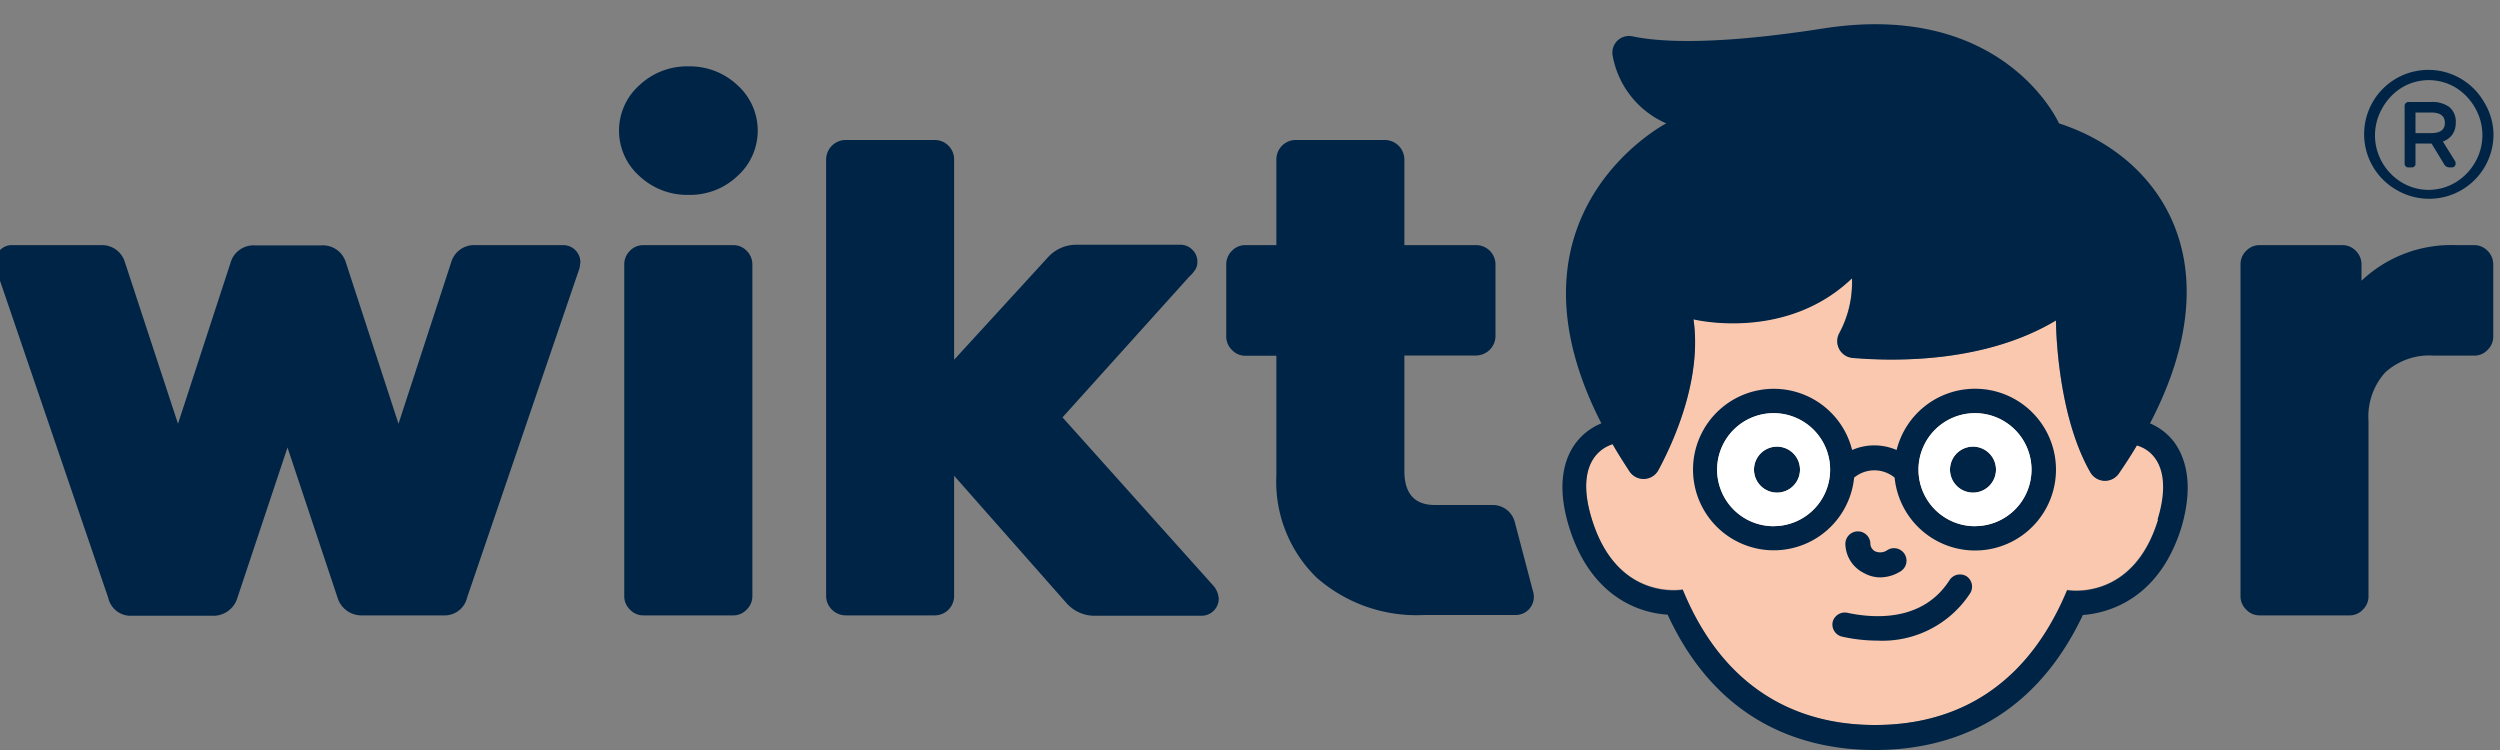
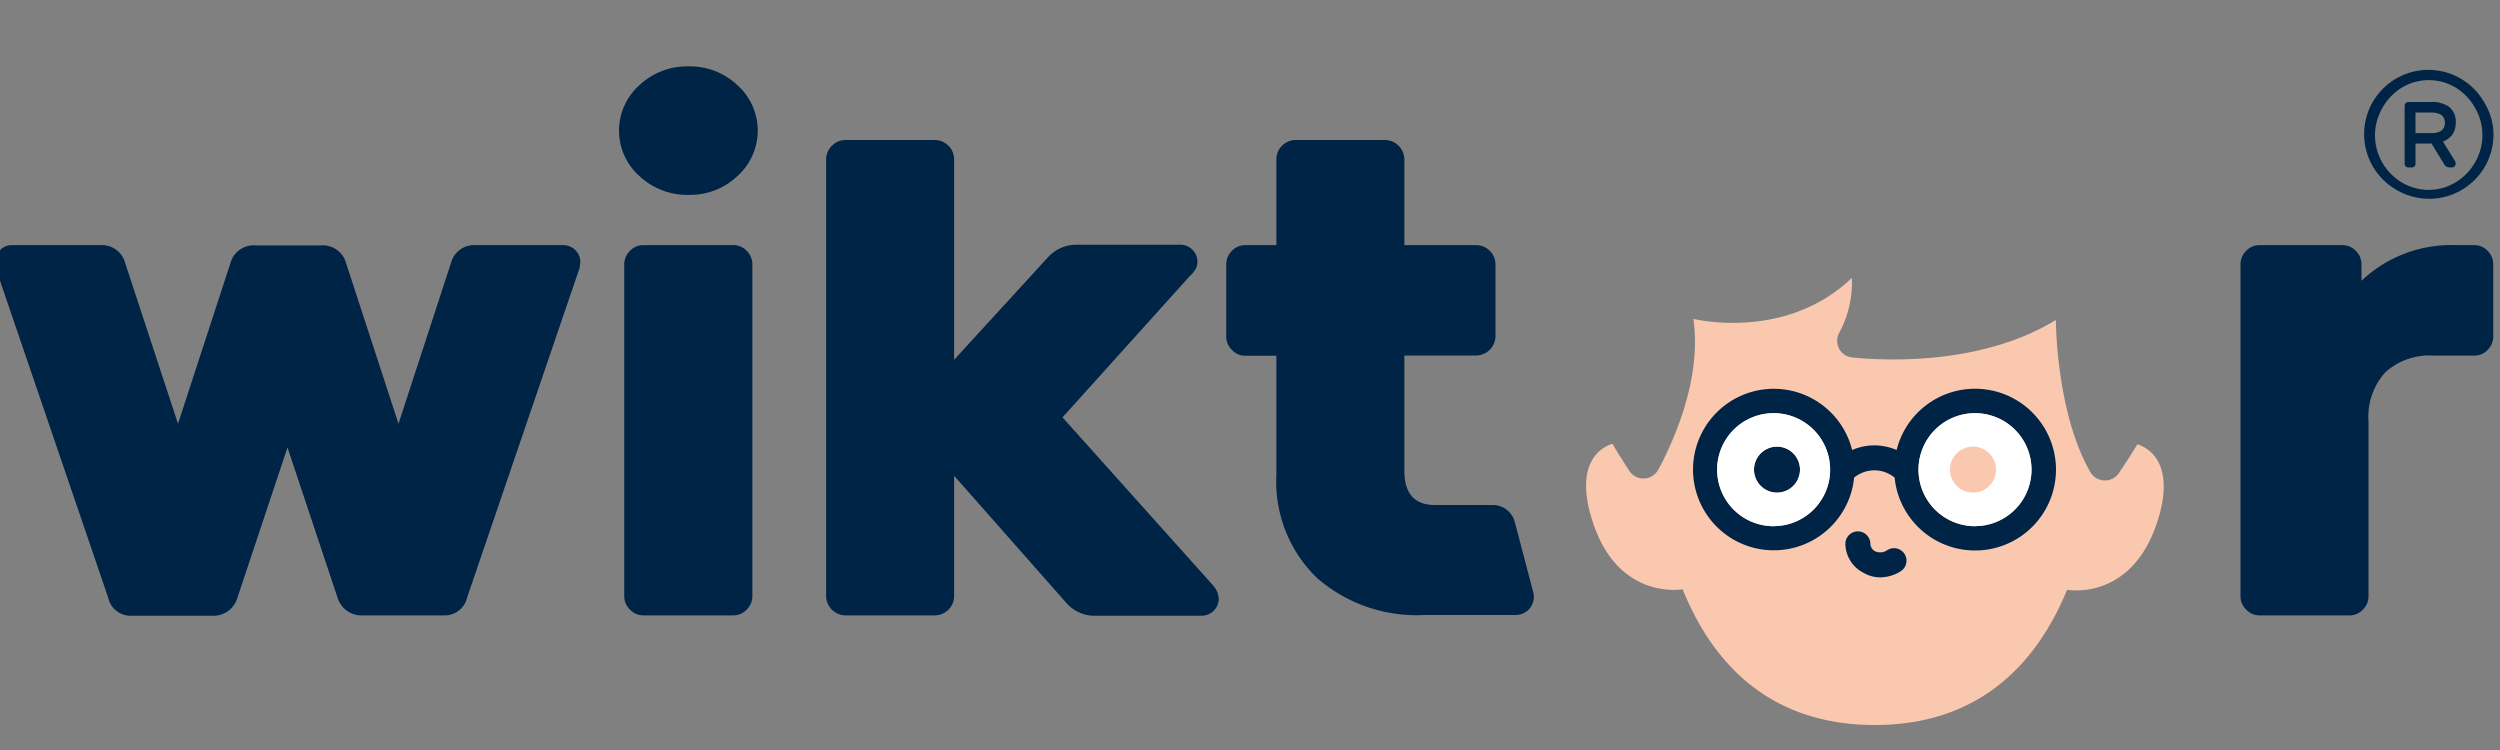
<svg xmlns="http://www.w3.org/2000/svg" id="Layer_1" data-name="Layer 1" width="200" height="60" viewBox="0 0 200 60">
  <rect x="0" y="0" width="200" height="60" fill="#808080" stroke="none" />
  <title>wiktor-logo</title>
  <g>
    <path d="M45.08,19.61H38A1.9,1.9,0,0,0,36.09,21L31.88,33.9,27.67,21a1.92,1.92,0,0,0-1.94-1.37H20.38A1.91,1.91,0,0,0,18.45,21L14.24,33.9,10,21A1.91,1.91,0,0,0,8.1,19.61H1a1.31,1.31,0,0,0-1,.4,1.34,1.34,0,0,0-.4,1l.06.45,9,26.37a1.83,1.83,0,0,0,1.87,1.43h6.49A2,2,0,0,0,19,47.8l4-12,4,12A2,2,0,0,0,29,49.23h6.49a1.84,1.84,0,0,0,1.88-1.43l9-26.37.06-.45a1.37,1.37,0,0,0-1.36-1.37Z" fill="#002446" />
    <path d="M58.65,19.61H51.48a1.47,1.47,0,0,0-1.08.45,1.52,1.52,0,0,0-.46,1.09V47.69a1.48,1.48,0,0,0,.46,1.08,1.44,1.44,0,0,0,1.08.46h7.17a1.44,1.44,0,0,0,1.08-.46,1.48,1.48,0,0,0,.46-1.08V21.15a1.52,1.52,0,0,0-.46-1.09A1.47,1.47,0,0,0,58.65,19.61Z" fill="#002446" />
    <path d="M85,33.39,95.16,22.11a2.46,2.46,0,0,0,.51-.62,1.07,1.07,0,0,0,.12-.51,1.3,1.3,0,0,0-.4-1,1.31,1.31,0,0,0-1-.4H86.06a3.05,3.05,0,0,0-2.22,1l-7.51,8.2v-16A1.55,1.55,0,0,0,74.8,11.2H67.63a1.57,1.57,0,0,0-1.54,1.54V47.69a1.57,1.57,0,0,0,1.54,1.54H74.8a1.55,1.55,0,0,0,1.53-1.54V38.06l9,10.2a3,3,0,0,0,2.33,1h8.48a1.37,1.37,0,0,0,1.36-1.37A1.78,1.78,0,0,0,97,46.78Z" fill="#002446" />
    <path d="M199,20.06a1.47,1.47,0,0,0-1.08-.45h-1.44a10.44,10.44,0,0,0-7.56,2.85V21.15a1.52,1.52,0,0,0-.46-1.09,1.47,1.47,0,0,0-1.08-.45h-6.6a1.47,1.47,0,0,0-1.08.45,1.52,1.52,0,0,0-.46,1.09V47.69a1.48,1.48,0,0,0,.46,1.08,1.44,1.44,0,0,0,1.08.46h7.17a1.44,1.44,0,0,0,1.08-.46,1.47,1.47,0,0,0,.45-1.08v-14a5.29,5.29,0,0,1,1.34-3.9,5.25,5.25,0,0,1,3.9-1.34h3.2A1.44,1.44,0,0,0,199,28a1.48,1.48,0,0,0,.46-1.08V21.15A1.52,1.52,0,0,0,199,20.06Z" fill="#002446" />
    <path d="M55.07,5.31a5.55,5.55,0,0,0-3.92,1.51,4.86,4.86,0,0,0,0,7.26,5.58,5.58,0,0,0,3.94,1.51A5.5,5.5,0,0,0,59,14.08a4.88,4.88,0,0,0,0-7.26A5.53,5.53,0,0,0,55.07,5.31Z" fill="#002446" />
    <path d="M121.18,41.75a1.82,1.82,0,0,0-1.76-1.35H114.8c-1.64,0-2.45-.91-2.45-2.74V28.44h5.75a1.57,1.57,0,0,0,1.54-1.54V21.15a1.55,1.55,0,0,0-1.54-1.54h-5.75V12.74a1.57,1.57,0,0,0-1.54-1.54h-7.16a1.55,1.55,0,0,0-1.54,1.54v6.87H99.64a1.47,1.47,0,0,0-1.08.45,1.52,1.52,0,0,0-.46,1.09V26.9A1.48,1.48,0,0,0,98.56,28a1.44,1.44,0,0,0,1.08.46h2.47V38a10.72,10.72,0,0,0,3.21,8.2,12.11,12.11,0,0,0,8.62,3h7.32a1.45,1.45,0,0,0,1.4-1.82Z" fill="#002446" />
    <path d="M167.23,37.77c-2.76-4.8-2.76-12.17-2.76-12.17-5.57,3.39-12.67,3.35-16.26,3a1.34,1.34,0,0,1-1.06-2,8.49,8.49,0,0,0,1-4.37c-5.33,5.11-12.68,3.28-12.68,3.28.67,4.63-1.43,9.5-2.81,12.07a1.35,1.35,0,0,1-2.3.11c-.49-.75-.95-1.47-1.36-2.19-1.57.5-2.82,2.26-1.66,6,2,6.61,7.27,5.64,7.27,5.64C138.41,56.52,145.35,58,150,58s11.53-1.52,15.37-10.82c0,0,5.23,1,7.28-5.64,1.15-3.73-.1-5.49-1.66-6-.44.73-.91,1.47-1.43,2.23A1.35,1.35,0,0,1,167.23,37.77Z" fill="#fac8af" />
    <path d="M141.89,33.05a4.52,4.52,0,1,0,4.52,4.52A4.52,4.52,0,0,0,141.89,33.05Zm.22,6.36A1.84,1.84,0,1,1,144,37.57,1.84,1.84,0,0,1,142.11,39.41Z" fill="none" />
    <path d="M158,33.05a4.52,4.52,0,1,0,4.52,4.52A4.52,4.52,0,0,0,158,33.05Zm-.16,6.36a1.84,1.84,0,1,1,1.84-1.84A1.84,1.84,0,0,1,157.84,39.41Z" fill="none" />
    <g>
-       <path d="M174,35.46a4.71,4.71,0,0,0-2-1.59h0c6.75-12.91.81-21.38-7.28-24,0,0-4.36-9.87-18.88-7.59-8.78,1.37-13.15,1.07-15.23.63a1.33,1.33,0,0,0-1.59,1.58,7.32,7.32,0,0,0,4.28,5.38s-13.81,7.17-5.19,24h0a4.79,4.79,0,0,0-2.07,1.6c-.83,1.12-1.59,3.2-.51,6.7,1.83,5.89,6,6.9,7.88,7C137.52,58.09,144.62,60,150,60s12.43-1.91,16.63-10.8c1.89-.14,6.06-1.15,7.88-7C175.55,38.66,174.78,36.59,174,35.46Zm-1.35,6.12c-2,6.61-7.28,5.64-7.28,5.64C161.48,56.52,154.54,58,150,58s-11.54-1.52-15.38-10.82c0,0-5.22,1-7.27-5.64-1.16-3.73.09-5.49,1.66-6,.41.72.87,1.44,1.36,2.19a1.35,1.35,0,0,0,2.3-.11c1.38-2.57,3.48-7.44,2.81-12.07,0,0,7.35,1.83,12.68-3.28a8.49,8.49,0,0,1-1,4.37,1.34,1.34,0,0,0,1.06,2c3.59.3,10.69.34,16.26-3,0,0,0,7.37,2.76,12.17a1.35,1.35,0,0,0,2.28.06c.52-.76,1-1.5,1.43-2.23C172.5,36.09,173.75,37.85,172.6,41.58Z" fill="#002446" />
      <path d="M158,31.1A6.46,6.46,0,0,0,151.73,36a4.54,4.54,0,0,0-1.78-.37,4.47,4.47,0,0,0-1.78.37,6.46,6.46,0,1,0,.16,2.21,2.54,2.54,0,0,1,3.24,0A6.47,6.47,0,1,0,158,31.1Zm-16.11,11a4.52,4.52,0,1,1,4.52-4.52A4.52,4.52,0,0,1,141.89,42.09Zm16.11,0a4.52,4.52,0,1,1,4.52-4.52A4.52,4.52,0,0,1,158,42.09Z" fill="#002446" />
      <path d="M142.11,35.73A1.84,1.84,0,1,0,144,37.57,1.84,1.84,0,0,0,142.11,35.73Z" fill="#002446" />
-       <path d="M157.84,35.73a1.84,1.84,0,1,0,1.84,1.84A1.84,1.84,0,0,0,157.84,35.73Z" fill="#002446" />
      <path d="M149.11,45.84a2.68,2.68,0,0,0,1.31.35,3.1,3.1,0,0,0,1.62-.48A1,1,0,1,0,151,44a1,1,0,0,1-1,.1.71.71,0,0,1-.37-.59,1,1,0,1,0-2,0A2.65,2.65,0,0,0,149.11,45.84Z" fill="#002446" />
-       <path d="M157.32,46.1a1,1,0,0,0-1.35.3c-2.14,3.36-6.06,3.08-8.2,2.62a1,1,0,0,0-1.16.75,1,1,0,0,0,.75,1.16,13.1,13.1,0,0,0,2.85.32,8.38,8.38,0,0,0,7.41-3.8A1,1,0,0,0,157.32,46.1Z" fill="#002446" />
    </g>
    <path d="M141.89,33.05a4.52,4.52,0,1,0,4.52,4.52A4.52,4.52,0,0,0,141.89,33.05Zm.22,6.36A1.84,1.84,0,1,1,144,37.57,1.84,1.84,0,0,1,142.11,39.41Z" fill="#fff" />
    <path d="M158,33.05a4.52,4.52,0,1,0,4.52,4.52A4.52,4.52,0,0,0,158,33.05Zm-.16,6.36a1.84,1.84,0,1,1,1.84-1.84A1.84,1.84,0,0,1,157.84,39.41Z" fill="#fff" />
  </g>
  <g>
    <path d="M195.43,11.32a1.55,1.55,0,0,0,.76-.56,1.6,1.6,0,0,0,.27-.94,1.5,1.5,0,0,0-.53-1.27,2.31,2.31,0,0,0-1.41-.39h-1.83a.31.31,0,0,0-.32.32v4.6a.29.29,0,0,0,.32.31h.24a.28.28,0,0,0,.31-.31v-1.6h1.28l1,1.64a.48.48,0,0,0,.42.27h.2a.29.29,0,0,0,.23-.09.3.3,0,0,0,.08-.22.39.39,0,0,0-.05-.2Zm-.94-.67h-1.25V9h1.25c.73,0,1.1.28,1.1.83S195.22,10.65,194.49,10.65Z" fill="#002446" />
    <path d="M198.75,8.21a5.14,5.14,0,1,0-7,7,5.15,5.15,0,0,0,7.73-4.45A5,5,0,0,0,198.75,8.21ZM198,13a4.46,4.46,0,0,1-1.57,1.6,4.18,4.18,0,0,1-4.28,0,4.46,4.46,0,0,1-1.57-1.6,4.35,4.35,0,0,1,0-4.34A4.46,4.46,0,0,1,192.16,7a4.18,4.18,0,0,1,4.28,0A4.46,4.46,0,0,1,198,8.62,4.35,4.35,0,0,1,198,13Z" fill="#002446" />
  </g>
</svg>